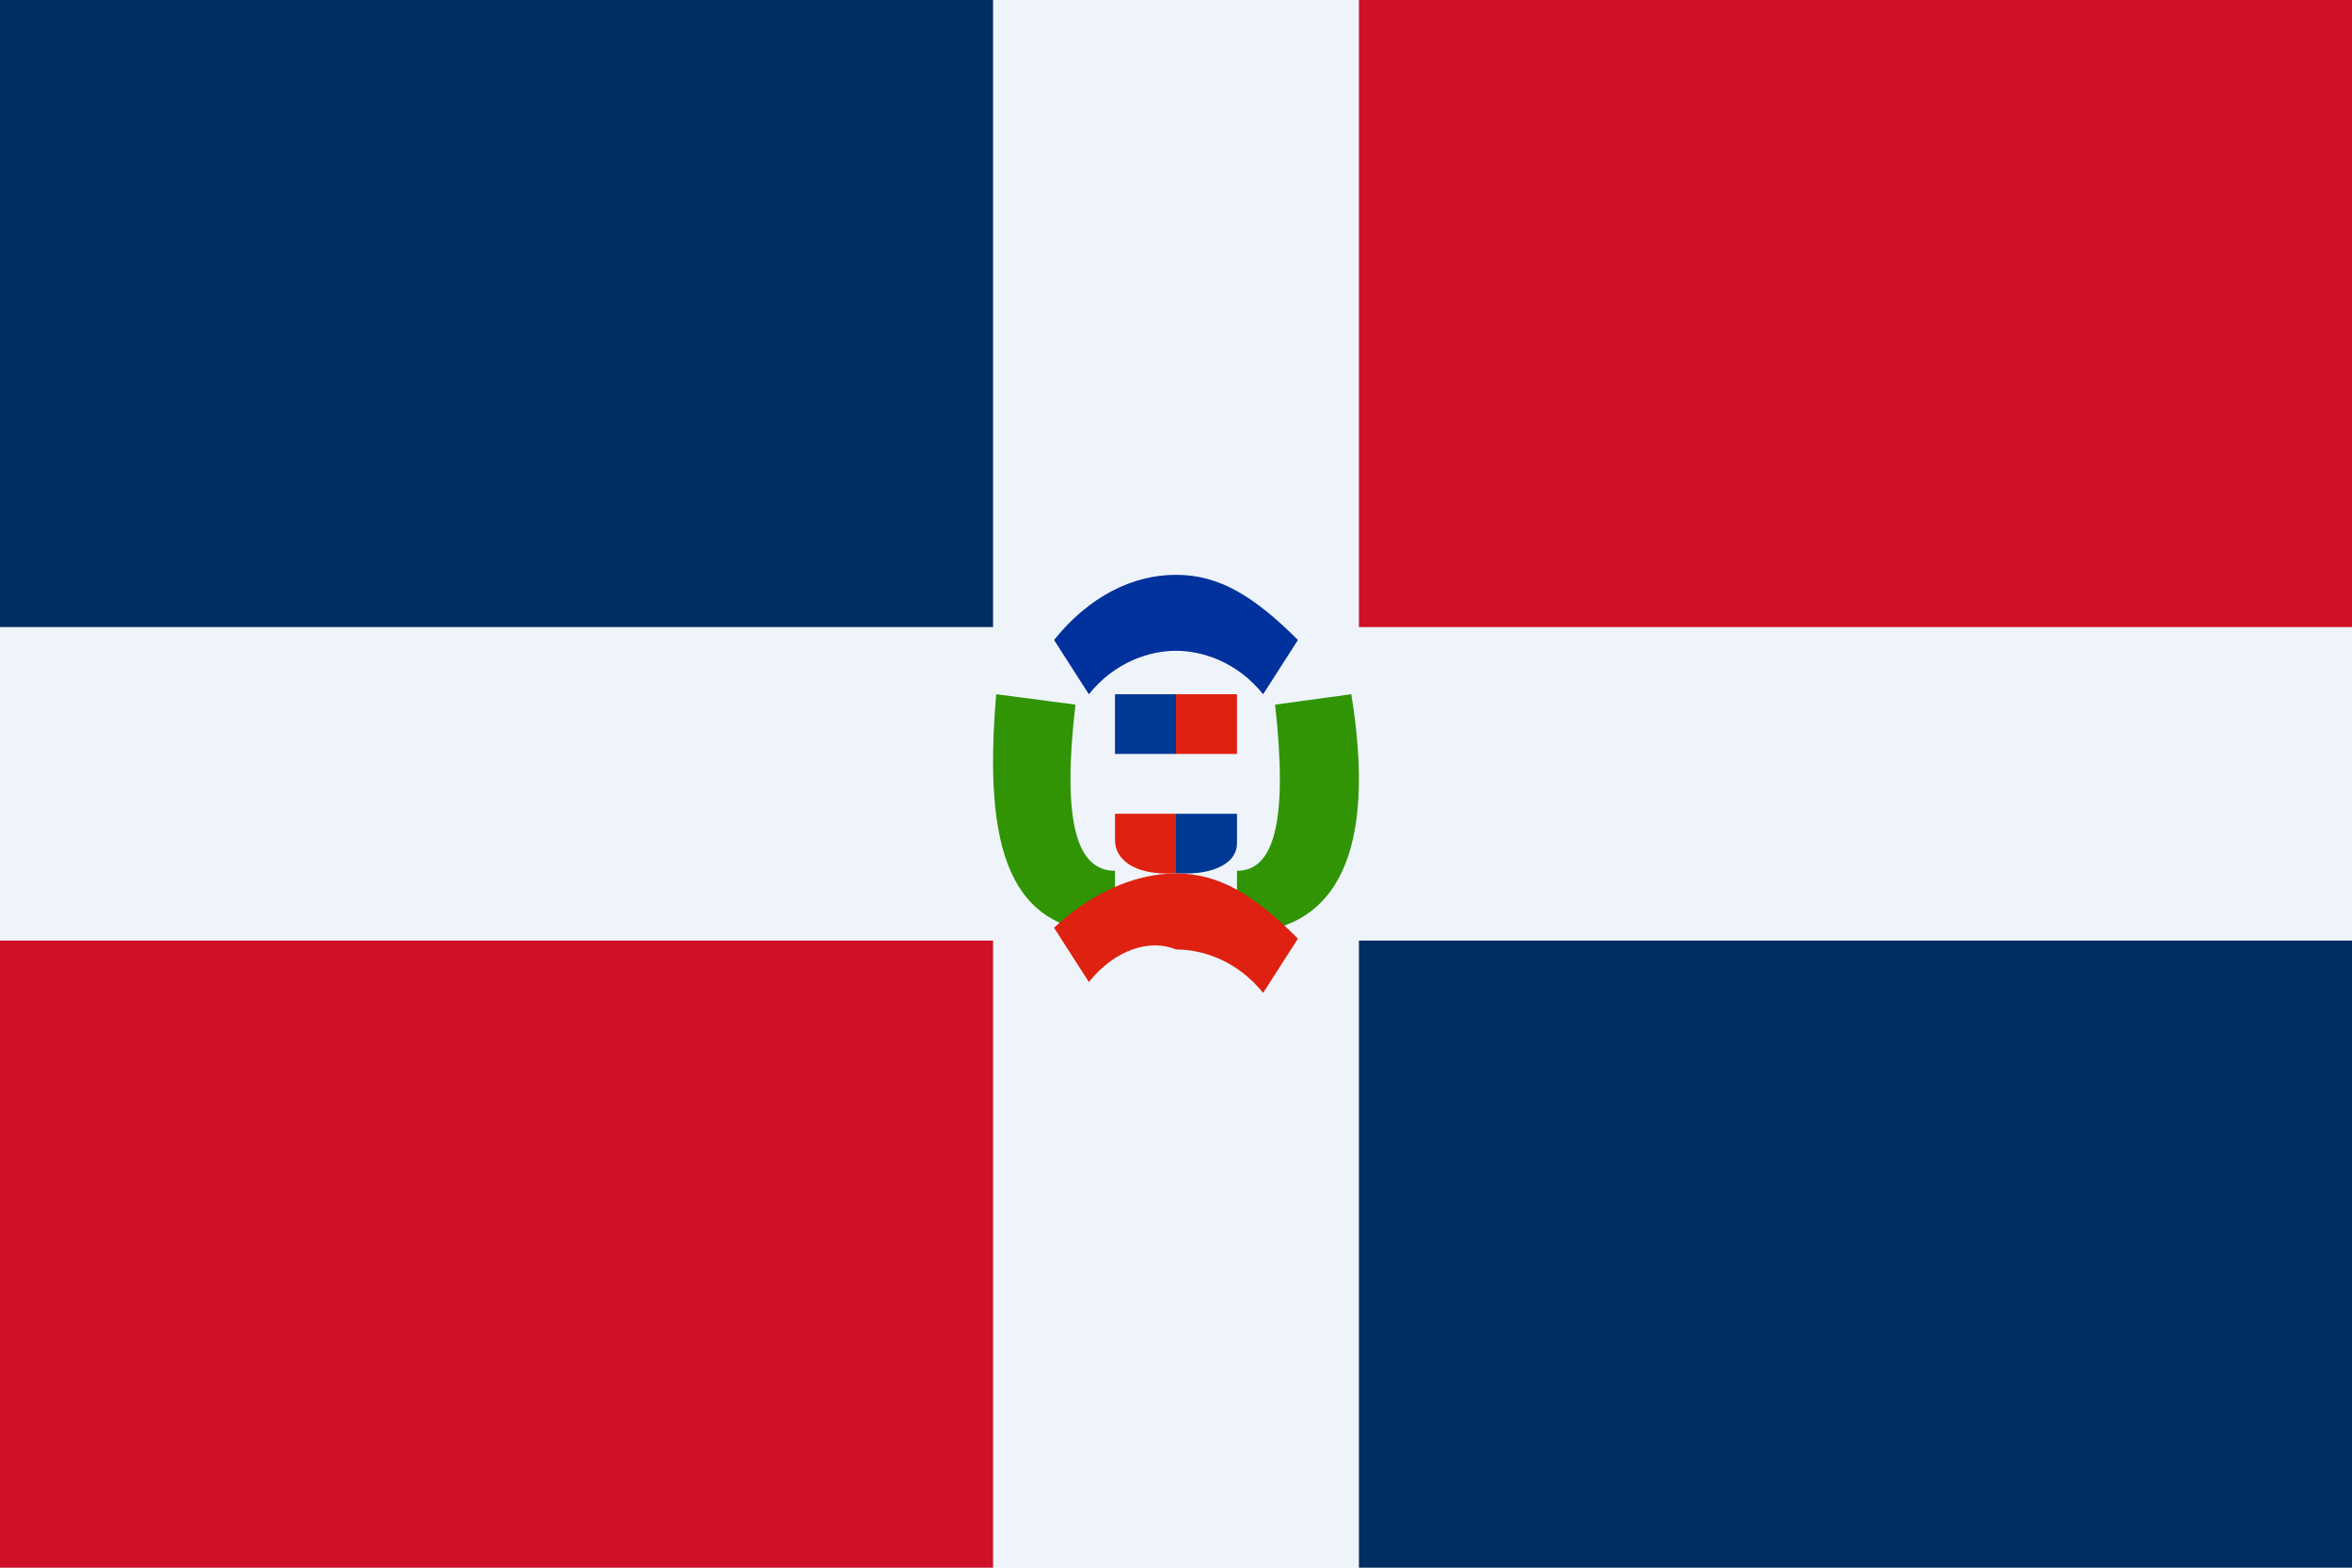
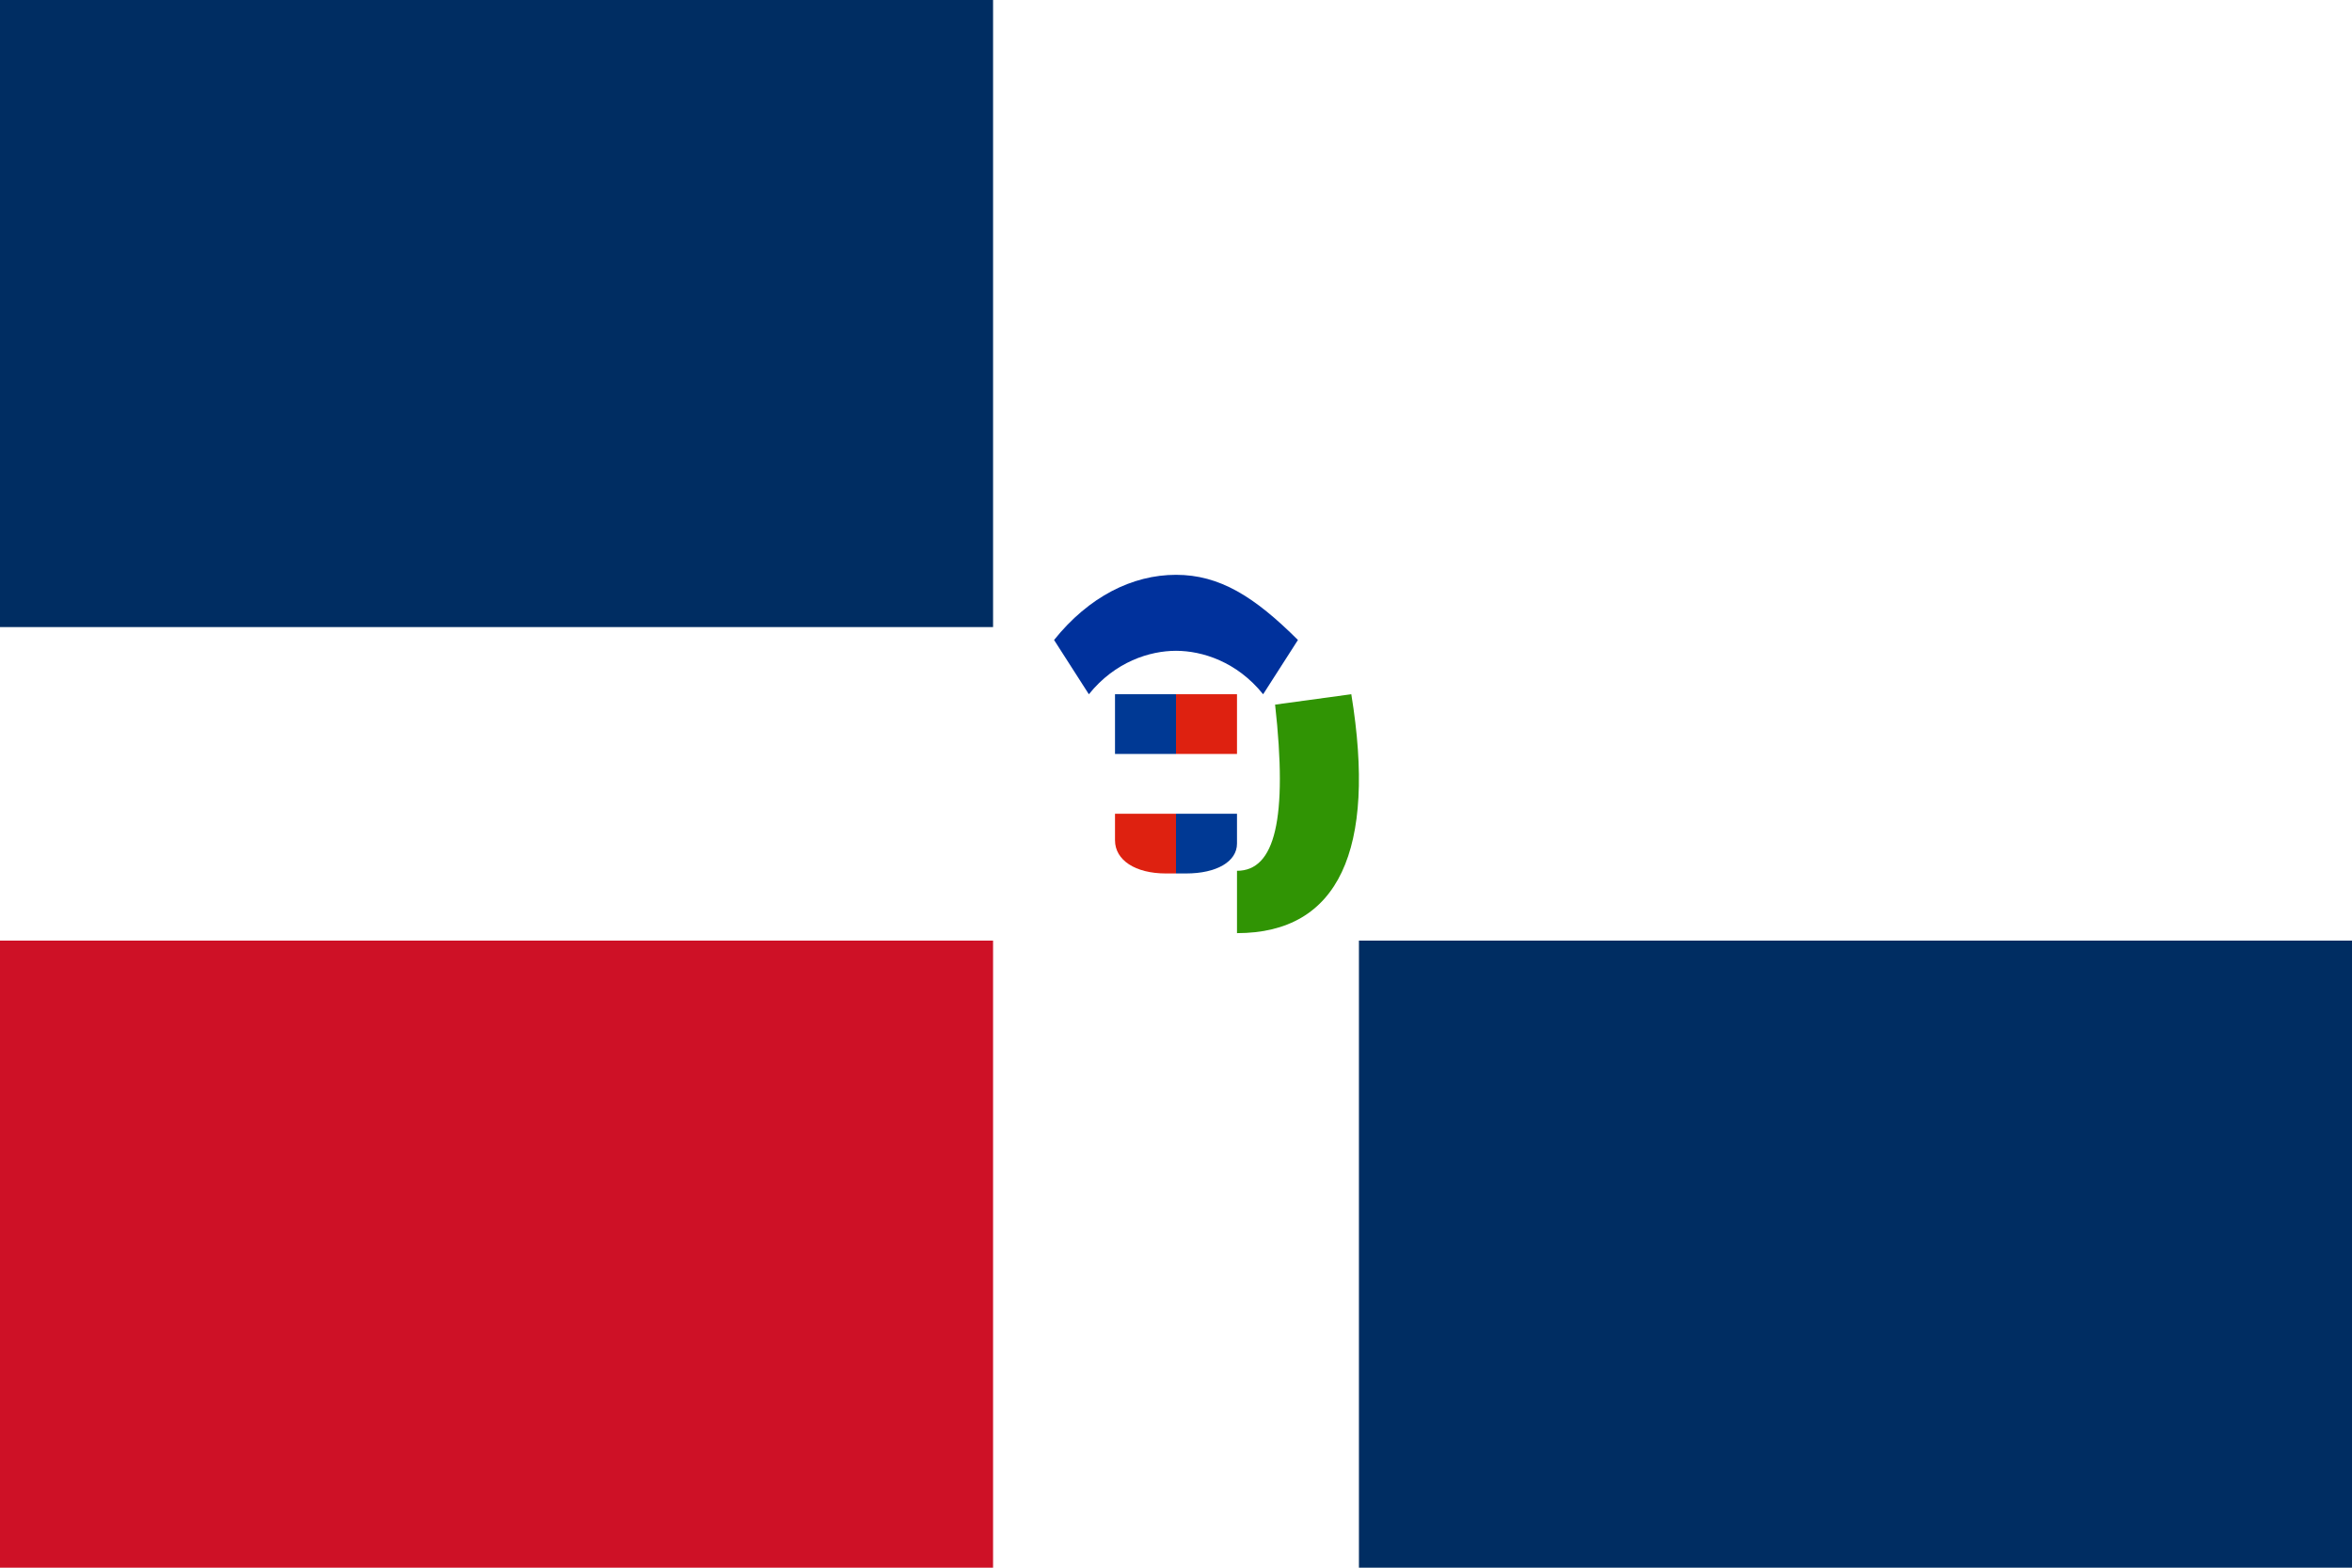
<svg xmlns="http://www.w3.org/2000/svg" width="45" height="30" viewBox="0 0 45 30" fill="none">
  <g clip-path="url(#clip0_1697_84553)">
-     <path d="M0 0H45V30H0V0Z" fill="#EFF4FB" />
    <path d="M0 0H19V12H0V0Z" fill="#002D62" />
    <path d="M0 18H19V30H0V18Z" fill="#CE1126" />
-     <path d="M26 18H45V30H26V18Z" fill="#002D62" />
-     <path d="M26 0H45V12H26V0Z" fill="#CE1126" />
-     <path d="M19.06 13.285L20.576 13.484C20.323 15.67 20.576 16.664 21.333 16.664V17.857C19.313 17.857 18.807 16.267 19.06 13.285Z" fill="#309404" />
+     <path d="M26 18H45V30H26Z" fill="#002D62" />
    <path d="M25.854 13.285L24.396 13.484C24.639 15.67 24.396 16.664 23.667 16.664V17.857C25.611 17.857 26.34 16.267 25.854 13.285Z" fill="#309404" />
    <path d="M22.5 13.285H21.333V14.428H22.5V13.285Z" fill="#003994" />
    <path d="M22.5 15.572H23.667V16.144C23.667 16.487 23.278 16.715 22.694 16.715H22.5V15.572Z" fill="#003994" />
    <path d="M23.667 13.285H22.5V14.428H23.667V13.285Z" fill="#DE2110" />
    <path d="M21.333 15.572H22.5V16.715H22.306C21.722 16.715 21.333 16.461 21.333 16.08V15.572Z" fill="#DE2110" />
    <path d="M20.833 13.286L20.167 12.247C20.833 11.416 21.667 11 22.5 11C23.333 11 24 11.416 24.833 12.247L24.167 13.286C23.667 12.662 23 12.454 22.5 12.454C22 12.454 21.333 12.662 20.833 13.286Z" fill="#00319C" />
-     <path d="M20.833 18.793L20.167 17.754C20.833 17.13 21.667 16.715 22.5 16.715C23.333 16.715 24 17.13 24.833 17.962L24.167 19.001C23.667 18.377 23 18.169 22.5 18.169C22 17.962 21.333 18.169 20.833 18.793Z" fill="#DE2110" />
  </g>
  <defs>
    <clipPath id="clip0_1697_84553">
      <rect width="45" height="30" fill="white" />
    </clipPath>
  </defs>
</svg>